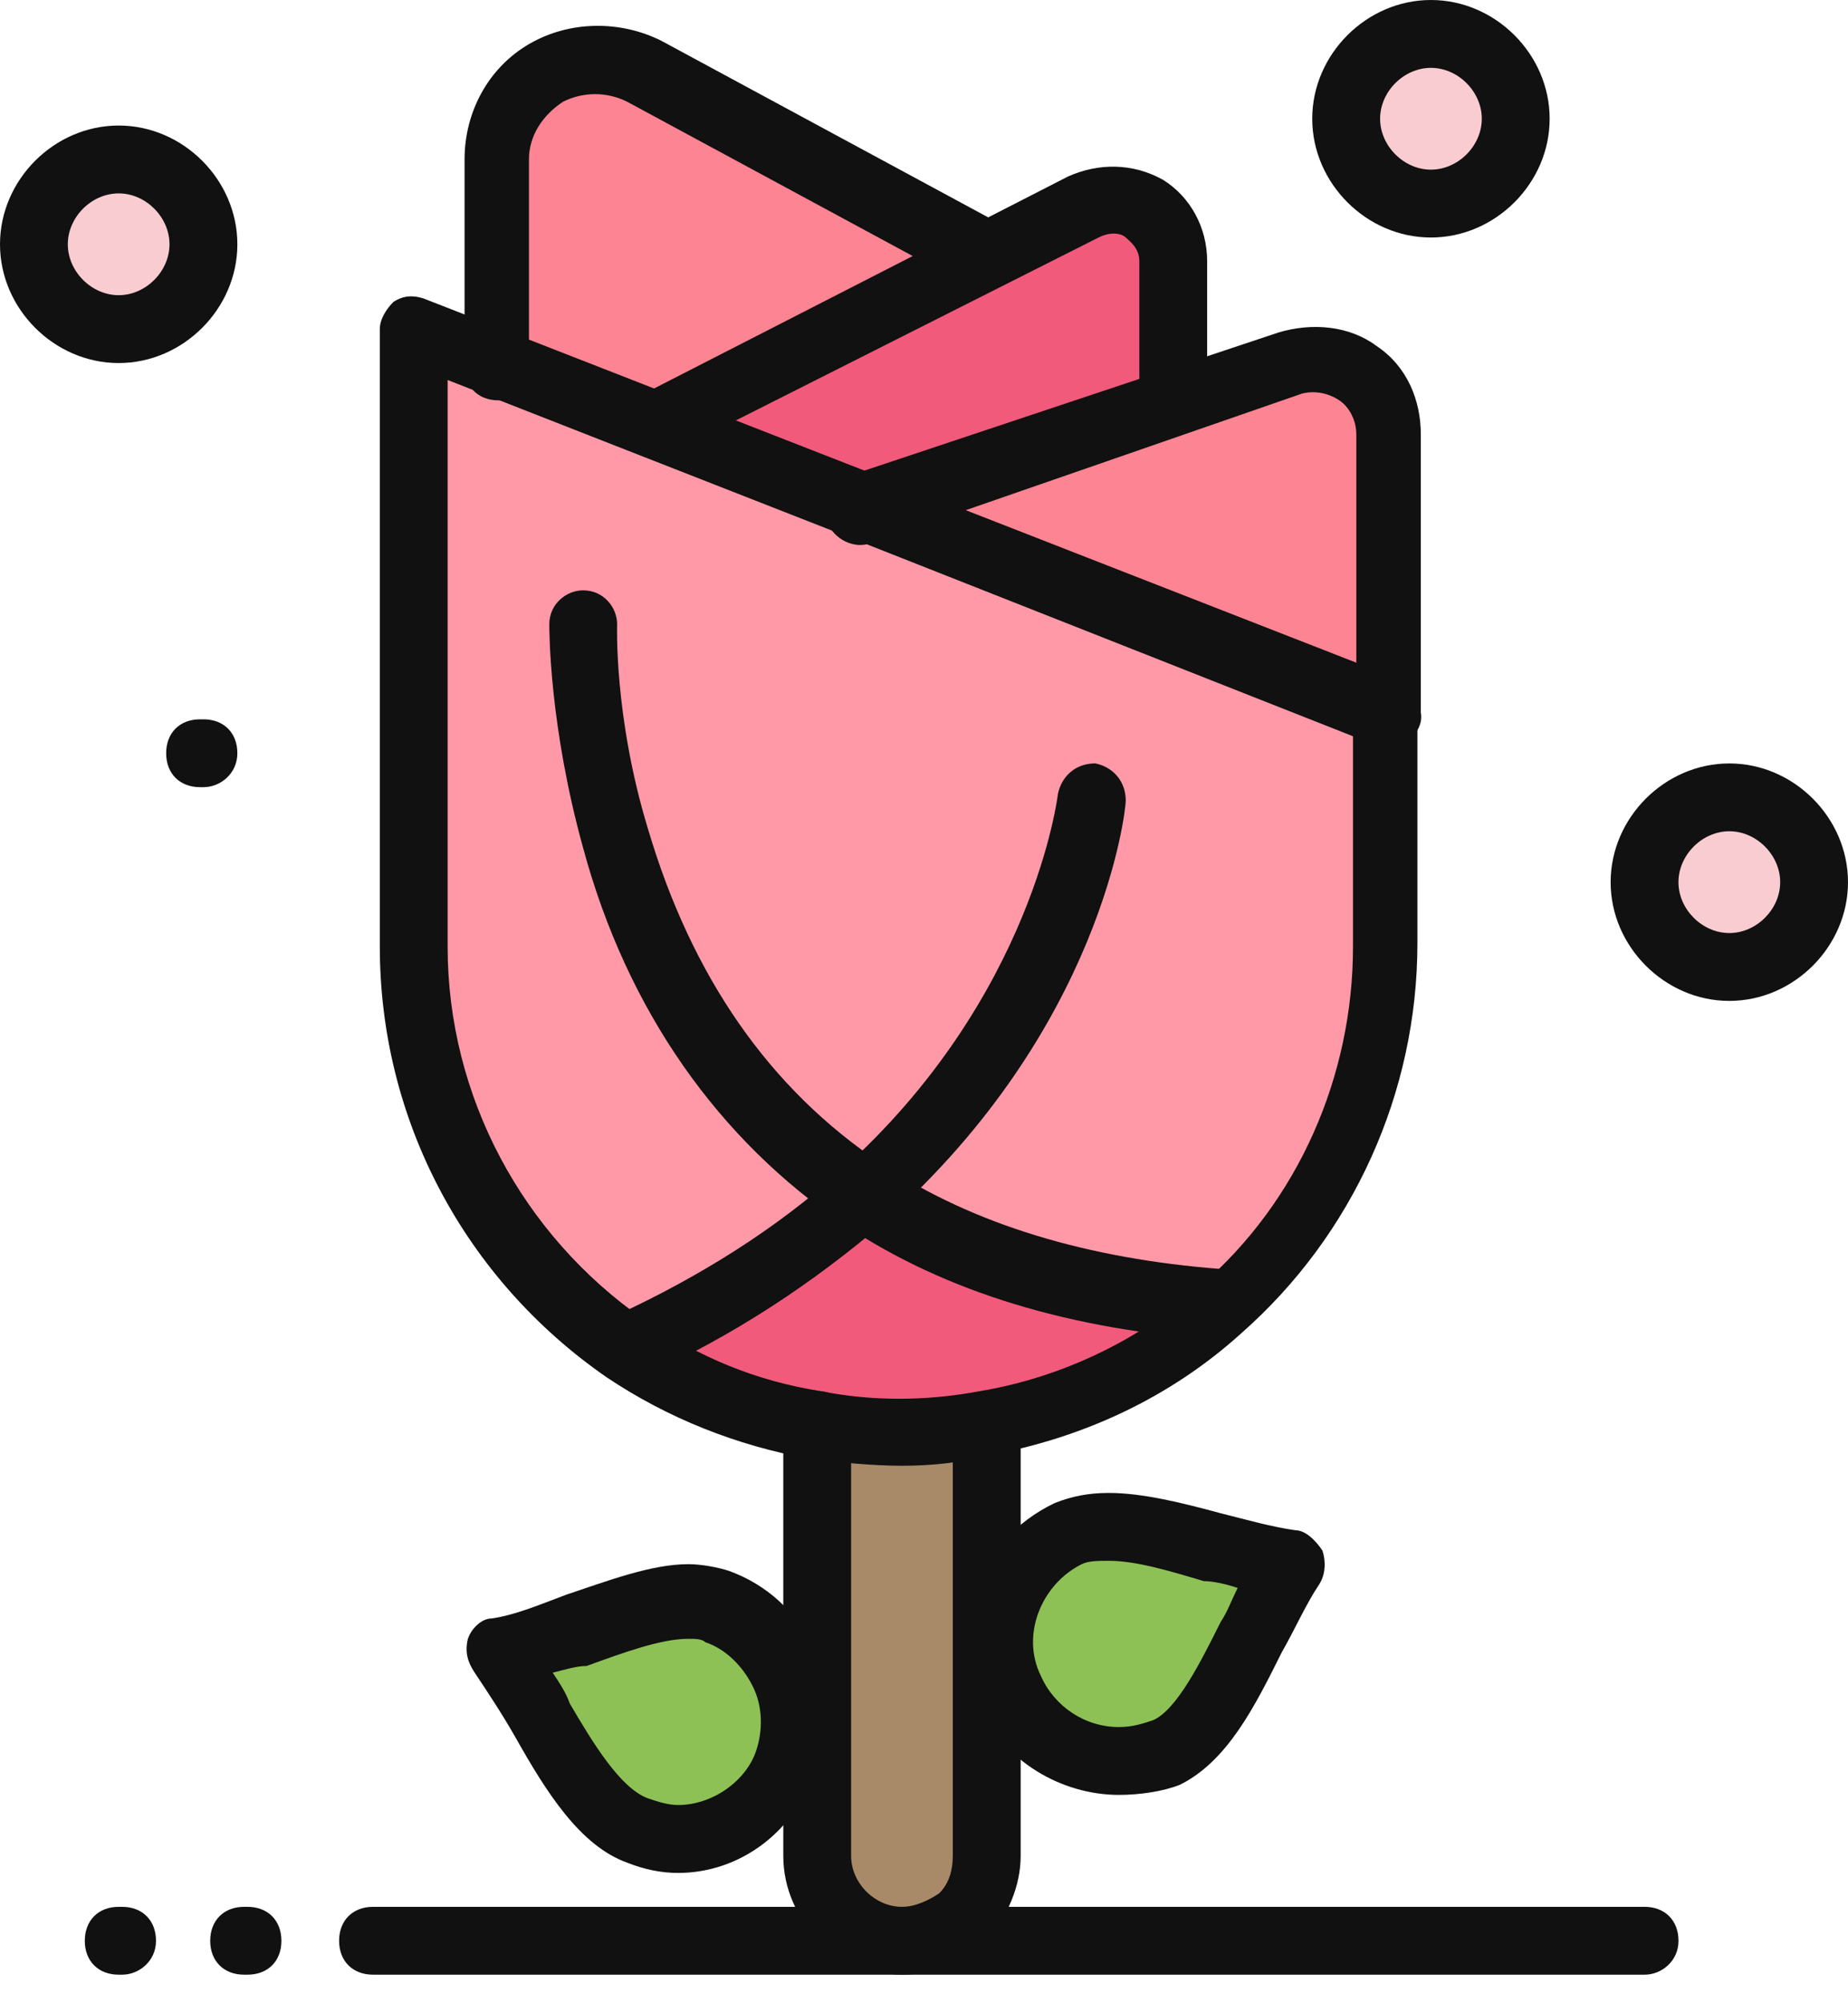
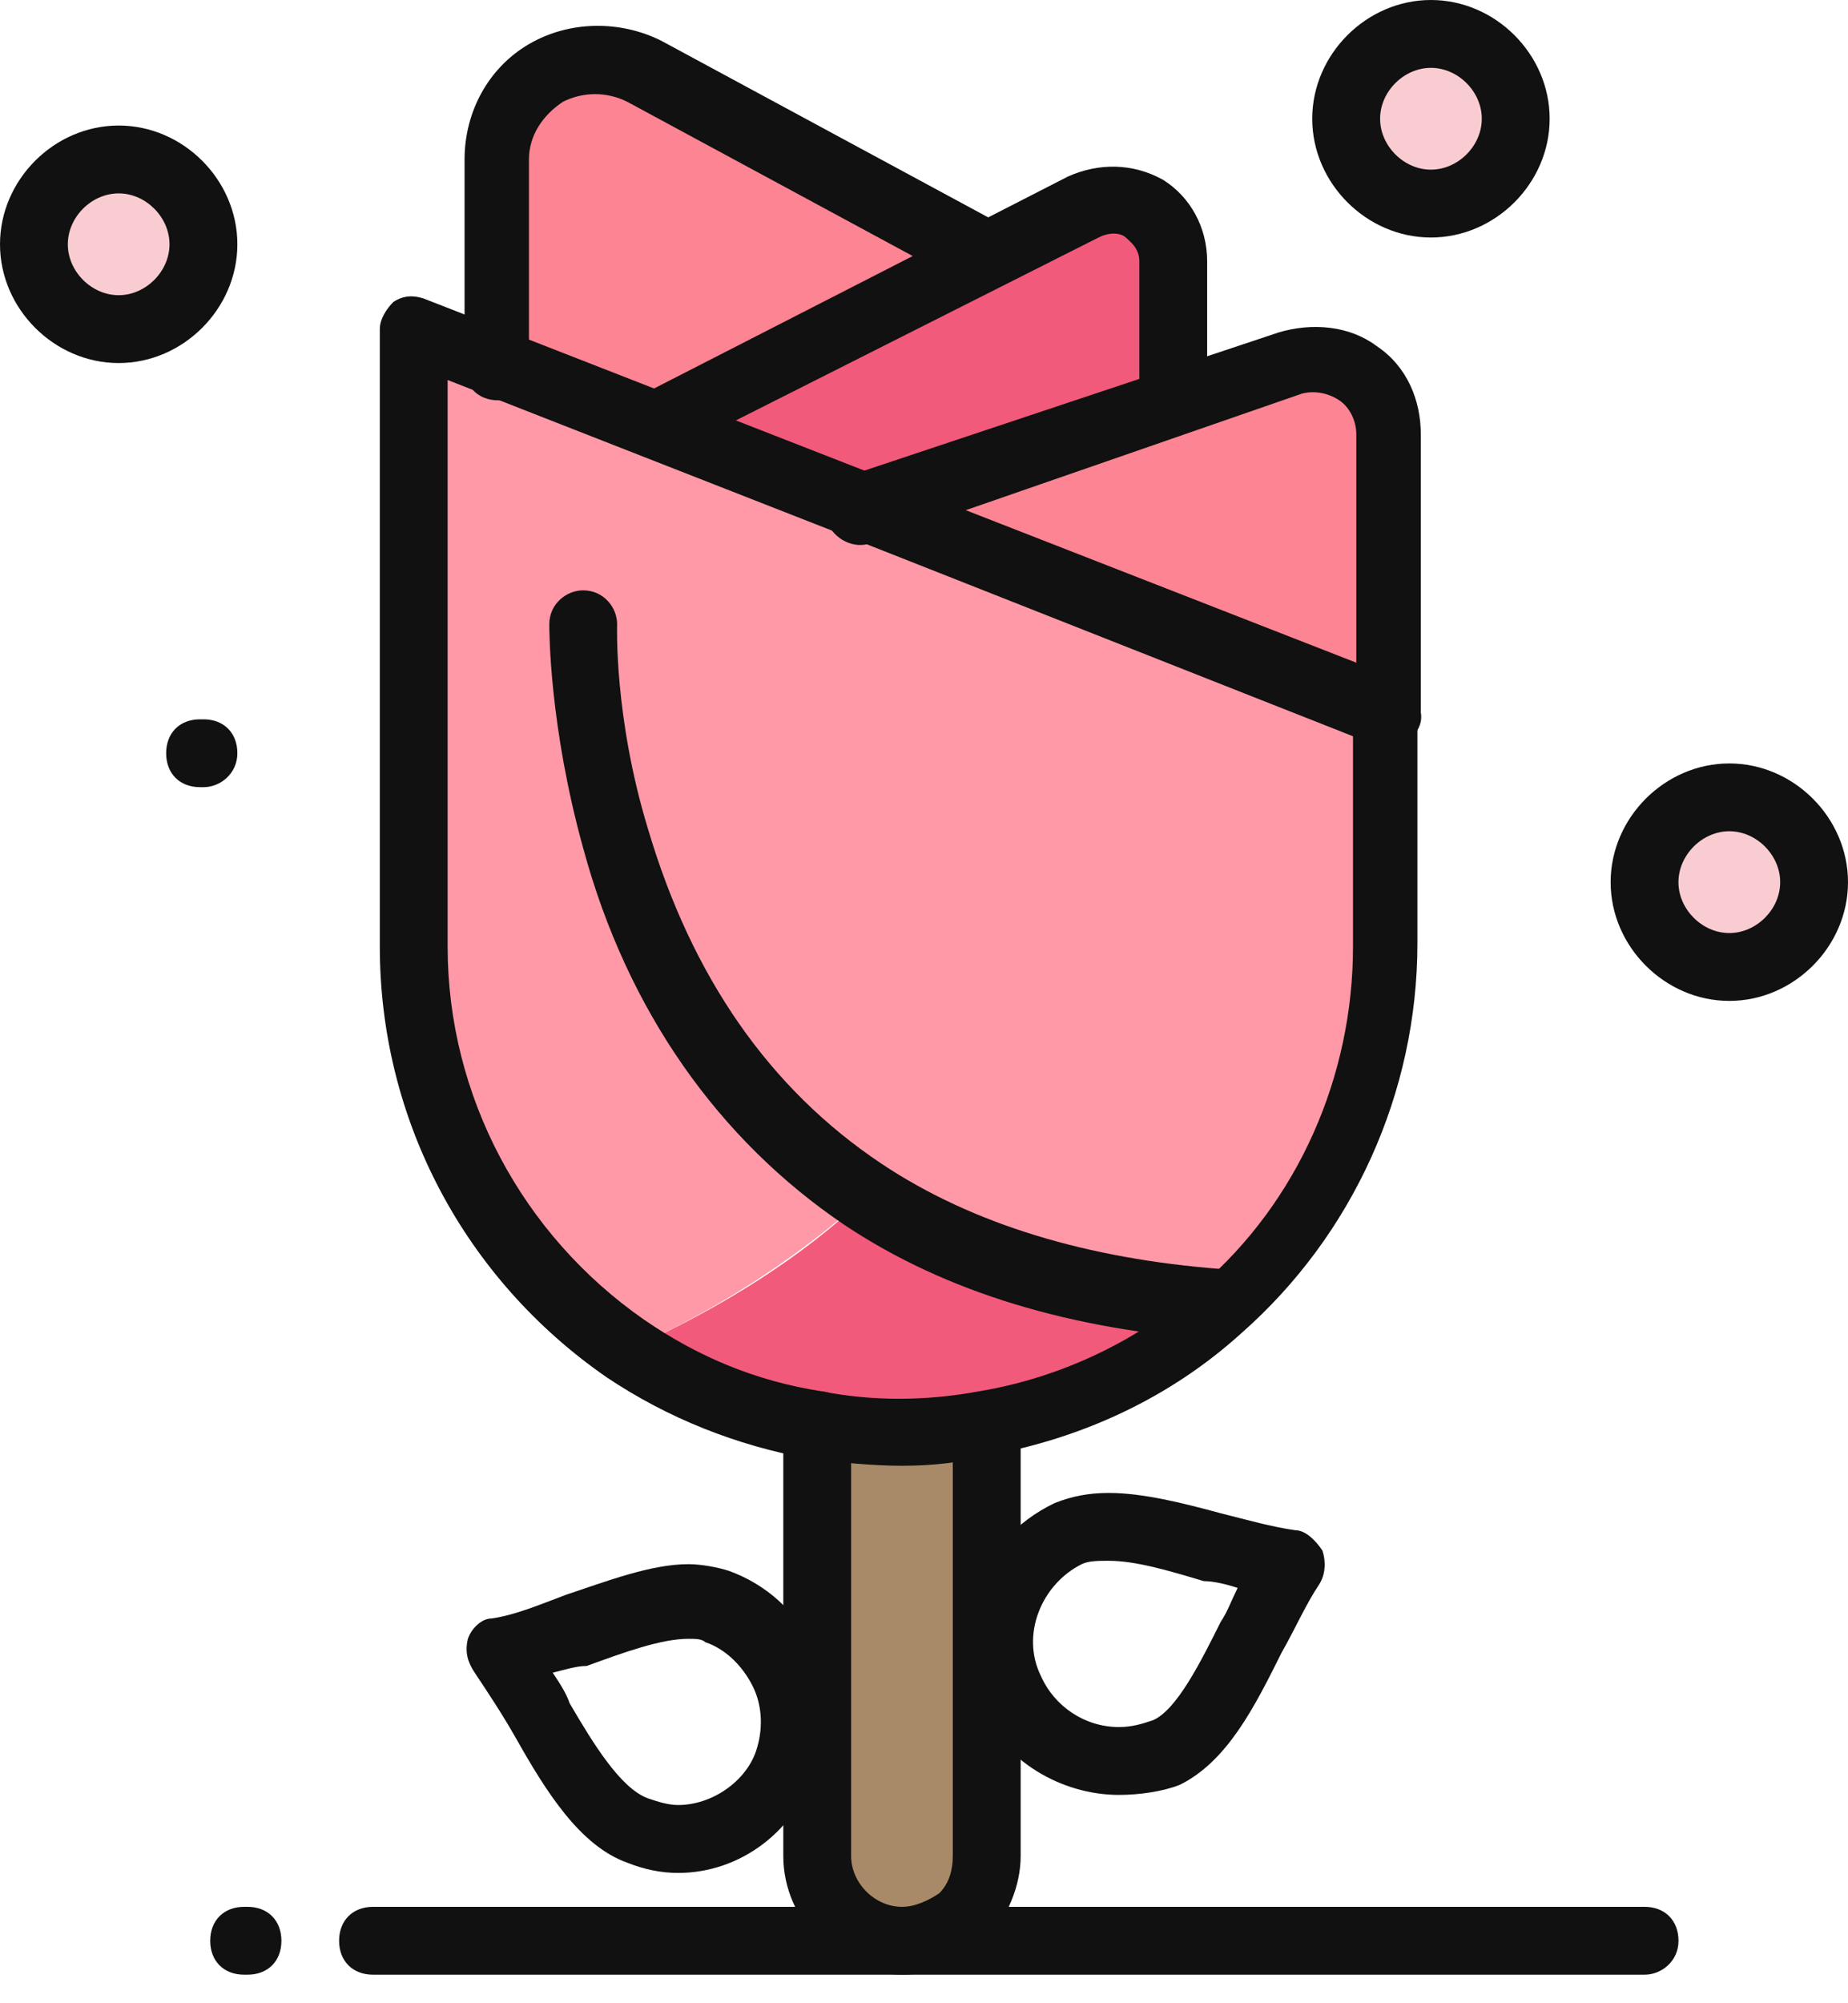
<svg xmlns="http://www.w3.org/2000/svg" width="36" height="39" viewBox="0 0 36 39" fill="none">
  <path d="M2.311 3.105C3.236 3.105 3.963 3.832 3.963 4.756C3.963 5.681 3.236 6.408 2.311 6.408C1.387 6.408 0.66 5.681 0.66 4.756C0.66 3.832 1.387 3.105 2.311 3.105Z" fill="#F9CCD1" />
  <path d="M27.876 0.661C28.8 0.661 29.527 1.387 29.527 2.312C29.527 3.237 28.8 3.963 27.876 3.963C26.951 3.963 26.225 3.237 26.225 2.312C26.225 1.387 26.951 0.661 27.876 0.661Z" fill="#F9CCD1" />
  <path d="M33.688 15.523C34.613 15.523 35.339 16.249 35.339 17.174C35.339 18.099 34.613 18.825 33.688 18.825C32.763 18.825 32.036 18.099 32.036 17.174C32.036 16.249 32.763 15.523 33.688 15.523Z" fill="#F9CCD1" />
-   <path d="M14.004 31.311C15.193 31.774 15.788 33.094 15.391 34.284C14.929 35.472 13.608 36.067 12.419 35.671C11.362 35.274 10.635 33.359 9.711 32.236C11.164 31.905 12.881 30.914 14.004 31.311Z" fill="#8EC155" />
-   <path d="M25.168 30.452C24.375 31.706 23.847 33.622 22.79 34.085C21.601 34.613 20.28 34.151 19.751 32.962C19.222 31.773 19.751 30.452 20.874 29.924C21.865 29.395 23.714 30.253 25.168 30.452Z" fill="#8EC155" />
  <path d="M17.57 27.876C18.165 27.876 18.693 27.81 19.221 27.744V36.133C19.221 36.595 19.024 36.992 18.76 37.322C18.495 37.652 18.033 37.785 17.57 37.785C16.646 37.785 15.919 37.058 15.919 36.133V27.744C16.447 27.81 16.976 27.876 17.57 27.876Z" fill="#A88A69" />
  <path d="M23.78 25.431L23.846 25.563C22.591 26.686 21.006 27.479 19.222 27.809C18.694 27.875 18.165 27.942 17.571 27.942C16.977 27.942 16.448 27.875 15.92 27.809C14.532 27.545 13.277 27.017 12.22 26.29C14.136 25.431 15.655 24.44 16.845 23.317C18.495 24.44 20.808 25.233 23.78 25.431Z" fill="#F25A7B" />
  <path d="M22.921 7.795L16.91 9.908L12.814 8.323L19.221 5.086L21.203 4.096C21.996 3.699 22.987 4.294 22.987 5.153V7.795H22.921Z" fill="#F25A7B" />
  <path d="M27.083 8.455V13.872L16.91 9.908L22.921 7.861L25.101 7.134C26.092 6.738 27.083 7.464 27.083 8.455Z" fill="#FD8493" />
  <path d="M19.157 5.02L12.749 8.257L9.711 7.068V3.104C9.711 1.585 11.296 0.66 12.617 1.387L19.157 5.02Z" fill="#FD8493" />
  <path d="M16.91 9.908L27.083 13.872V18.429C27.083 21.27 25.828 23.78 23.846 25.563L23.78 25.431C20.808 25.233 18.561 24.44 16.844 23.317C15.655 24.374 14.136 25.431 12.22 26.29C9.71 24.573 8.059 21.732 8.059 18.429V6.407L9.71 7.068L12.749 8.257L16.91 9.908Z" fill="#FF99A7" />
  <path d="M17.571 38.444C16.316 38.444 15.259 37.388 15.259 36.132V27.743C15.259 27.347 15.523 27.083 15.919 27.083C16.316 27.083 16.58 27.347 16.58 27.743V36.132C16.58 36.661 17.042 37.123 17.571 37.123C17.835 37.123 18.099 36.992 18.297 36.859C18.495 36.661 18.561 36.396 18.561 36.132V27.743C18.561 27.347 18.826 27.083 19.222 27.083C19.618 27.083 19.883 27.347 19.883 27.743V36.132C19.883 36.727 19.618 37.322 19.222 37.785C18.76 38.246 18.165 38.444 17.571 38.444Z" fill="#101110" />
  <path d="M8.72 7.398V18.429C8.72 21.336 10.173 24.044 12.551 25.695C13.608 26.422 14.731 26.885 15.986 27.083C16.977 27.281 18.034 27.281 19.091 27.083C20.676 26.818 22.195 26.092 23.384 25.035C25.3 23.384 26.357 20.94 26.357 18.429V14.334L16.647 10.502L8.72 7.398ZM17.571 28.536C16.977 28.536 16.382 28.47 15.788 28.404C14.335 28.14 13.013 27.611 11.824 26.818C9.05 24.902 7.399 21.798 7.399 18.429V6.408C7.399 6.209 7.531 6.011 7.663 5.879C7.861 5.747 8.059 5.747 8.257 5.813L27.215 13.211C27.48 13.343 27.612 13.542 27.612 13.806V18.363C27.612 21.27 26.357 24.044 24.177 25.96C22.79 27.215 21.073 28.008 19.222 28.338C18.76 28.47 18.166 28.536 17.571 28.536Z" fill="#101110" />
  <path d="M27.083 14.533C26.686 14.533 26.422 14.268 26.422 13.872V8.455C26.422 8.191 26.29 7.927 26.092 7.795C25.894 7.662 25.63 7.596 25.366 7.662L16.976 10.569C16.646 10.701 16.25 10.502 16.118 10.173C15.986 9.843 16.184 9.446 16.514 9.314L16.58 9.248L24.903 6.474C25.563 6.275 26.29 6.341 26.819 6.738C27.413 7.134 27.678 7.795 27.678 8.455V13.872C27.744 14.202 27.413 14.533 27.083 14.533Z" fill="#101110" />
  <path d="M12.749 8.917C12.485 8.917 12.287 8.785 12.155 8.587C12.022 8.257 12.088 7.861 12.419 7.728L20.808 3.435C21.402 3.171 22.063 3.171 22.657 3.501C23.186 3.831 23.516 4.426 23.516 5.086V7.795C23.516 8.191 23.252 8.455 22.856 8.455C22.459 8.455 22.195 8.191 22.195 7.795V5.086C22.195 4.822 21.997 4.69 21.93 4.623C21.864 4.558 21.666 4.492 21.402 4.623L13.013 8.851C12.947 8.917 12.881 8.917 12.749 8.917Z" fill="#101110" />
  <path d="M9.71 7.794C9.314 7.794 9.05 7.53 9.05 7.134V3.104C9.05 2.18 9.512 1.321 10.304 0.859C11.097 0.396 12.088 0.396 12.881 0.793L19.486 4.359C19.817 4.558 19.949 4.954 19.75 5.284C19.553 5.615 19.156 5.747 18.825 5.549L12.22 1.982C11.824 1.783 11.361 1.783 10.965 1.982C10.569 2.246 10.304 2.642 10.304 3.104V7.134C10.371 7.464 10.107 7.794 9.71 7.794Z" fill="#101110" />
  <path d="M2.312 3.765C1.783 3.765 1.321 4.227 1.321 4.756C1.321 5.285 1.783 5.747 2.312 5.747C2.84 5.747 3.302 5.285 3.302 4.756C3.302 4.227 2.84 3.765 2.312 3.765ZM2.312 7.068C1.056 7.068 0 6.011 0 4.756C0 3.501 1.056 2.444 2.312 2.444C3.567 2.444 4.624 3.501 4.624 4.756C4.624 6.011 3.567 7.068 2.312 7.068Z" fill="#101110" />
  <path d="M27.875 1.321C27.347 1.321 26.885 1.783 26.885 2.312C26.885 2.84 27.347 3.303 27.875 3.303C28.404 3.303 28.866 2.84 28.866 2.312C28.866 1.783 28.404 1.321 27.875 1.321ZM27.875 4.624C26.62 4.624 25.563 3.567 25.563 2.312C25.563 1.057 26.62 -4.00543e-05 27.875 -4.00543e-05C29.131 -4.00543e-05 30.188 1.057 30.188 2.312C30.188 3.567 29.131 4.624 27.875 4.624Z" fill="#101110" />
  <path d="M33.688 16.183C33.16 16.183 32.697 16.646 32.697 17.175C32.697 17.703 33.16 18.165 33.688 18.165C34.217 18.165 34.679 17.703 34.679 17.175C34.679 16.646 34.217 16.183 33.688 16.183ZM33.688 19.486C32.433 19.486 31.376 18.429 31.376 17.175C31.376 15.919 32.433 14.863 33.688 14.863C34.943 14.863 36 15.919 36 17.175C36 18.429 34.943 19.486 33.688 19.486Z" fill="#101110" />
  <path d="M3.964 15.325H3.897C3.501 15.325 3.237 15.06 3.237 14.664C3.237 14.268 3.501 14.004 3.897 14.004H3.964C4.36 14.004 4.624 14.268 4.624 14.664C4.624 15.06 4.294 15.325 3.964 15.325Z" fill="#101110" />
  <path d="M4.822 38.444H4.756C4.36 38.444 4.095 38.18 4.095 37.785C4.095 37.388 4.36 37.123 4.756 37.123H4.822C5.218 37.123 5.482 37.388 5.482 37.785C5.482 38.18 5.218 38.444 4.822 38.444Z" fill="#101110" />
-   <path d="M2.379 38.444H2.312C1.916 38.444 1.652 38.18 1.652 37.785C1.652 37.388 1.916 37.123 2.312 37.123H2.379C2.775 37.123 3.039 37.388 3.039 37.785C3.039 38.18 2.709 38.444 2.379 38.444Z" fill="#101110" />
  <path d="M21.6 30.386C21.402 30.386 21.204 30.386 21.072 30.452C20.279 30.849 19.883 31.839 20.279 32.632C20.544 33.227 21.138 33.623 21.798 33.623C22.063 33.623 22.261 33.556 22.459 33.491C22.921 33.292 23.384 32.368 23.78 31.575C23.913 31.377 23.979 31.179 24.11 30.914C23.913 30.849 23.648 30.782 23.45 30.782C22.79 30.584 22.129 30.386 21.6 30.386ZM21.798 34.944C20.676 34.944 19.553 34.284 19.09 33.227C18.43 31.707 19.024 29.99 20.544 29.263C20.874 29.131 21.204 29.065 21.6 29.065C22.261 29.065 23.053 29.263 23.78 29.461C24.309 29.593 24.771 29.726 25.233 29.791C25.432 29.791 25.63 29.99 25.762 30.188C25.828 30.386 25.828 30.65 25.696 30.849C25.432 31.245 25.233 31.707 24.969 32.169C24.441 33.227 23.913 34.284 22.987 34.746C22.657 34.878 22.195 34.944 21.798 34.944Z" fill="#101110" />
  <path d="M10.767 32.565C10.899 32.763 11.031 32.962 11.097 33.16C11.56 33.952 12.088 34.811 12.617 35.009C12.815 35.076 13.013 35.141 13.211 35.141C13.872 35.141 14.532 34.679 14.73 34.085C14.862 33.689 14.862 33.226 14.664 32.829C14.466 32.434 14.136 32.103 13.74 31.971C13.674 31.905 13.541 31.905 13.409 31.905C12.881 31.905 12.154 32.169 11.428 32.434C11.229 32.434 11.031 32.499 10.767 32.565ZM13.211 36.463C12.881 36.463 12.55 36.396 12.22 36.264C11.295 35.934 10.635 34.877 10.04 33.821C9.776 33.358 9.512 32.962 9.248 32.565C9.115 32.367 9.05 32.169 9.115 31.905C9.182 31.706 9.38 31.509 9.578 31.509C10.04 31.442 10.503 31.244 11.031 31.046C11.824 30.782 12.683 30.452 13.409 30.452C13.674 30.452 14.004 30.518 14.202 30.583C14.929 30.848 15.523 31.376 15.854 32.103C16.184 32.829 16.25 33.622 15.919 34.349C15.523 35.67 14.4 36.463 13.211 36.463Z" fill="#101110" />
  <path d="M23.78 26.092C23.714 26.092 23.714 26.092 23.78 26.092C20.874 25.893 18.43 25.167 16.448 23.846C14.004 22.194 12.22 19.684 11.361 16.513C10.701 14.136 10.701 12.286 10.701 12.154C10.701 11.758 11.031 11.493 11.361 11.493C11.758 11.493 12.022 11.824 12.022 12.154C12.022 12.154 11.956 13.938 12.617 16.118C13.475 19.024 14.995 21.204 17.174 22.657C18.958 23.846 21.204 24.506 23.78 24.705C24.176 24.705 24.441 25.035 24.375 25.431C24.375 25.828 24.11 26.092 23.78 26.092Z" fill="#101110" />
-   <path d="M12.22 26.885C11.956 26.885 11.758 26.752 11.626 26.488C11.494 26.157 11.626 25.762 11.956 25.63C13.674 24.837 15.127 23.912 16.382 22.789C20.147 19.42 20.609 15.457 20.609 15.457C20.676 15.126 20.94 14.862 21.336 14.862C21.666 14.928 21.93 15.193 21.93 15.589C21.93 15.787 21.468 20.015 17.241 23.78C15.854 24.969 14.268 26.026 12.485 26.818C12.352 26.885 12.287 26.885 12.22 26.885Z" fill="#101110" />
  <path d="M32.038 38.444H7.267C6.871 38.444 6.606 38.18 6.606 37.785C6.606 37.388 6.871 37.123 7.267 37.123H32.038C32.434 37.123 32.698 37.388 32.698 37.785C32.698 38.18 32.368 38.444 32.038 38.444Z" fill="#101110" />
</svg>